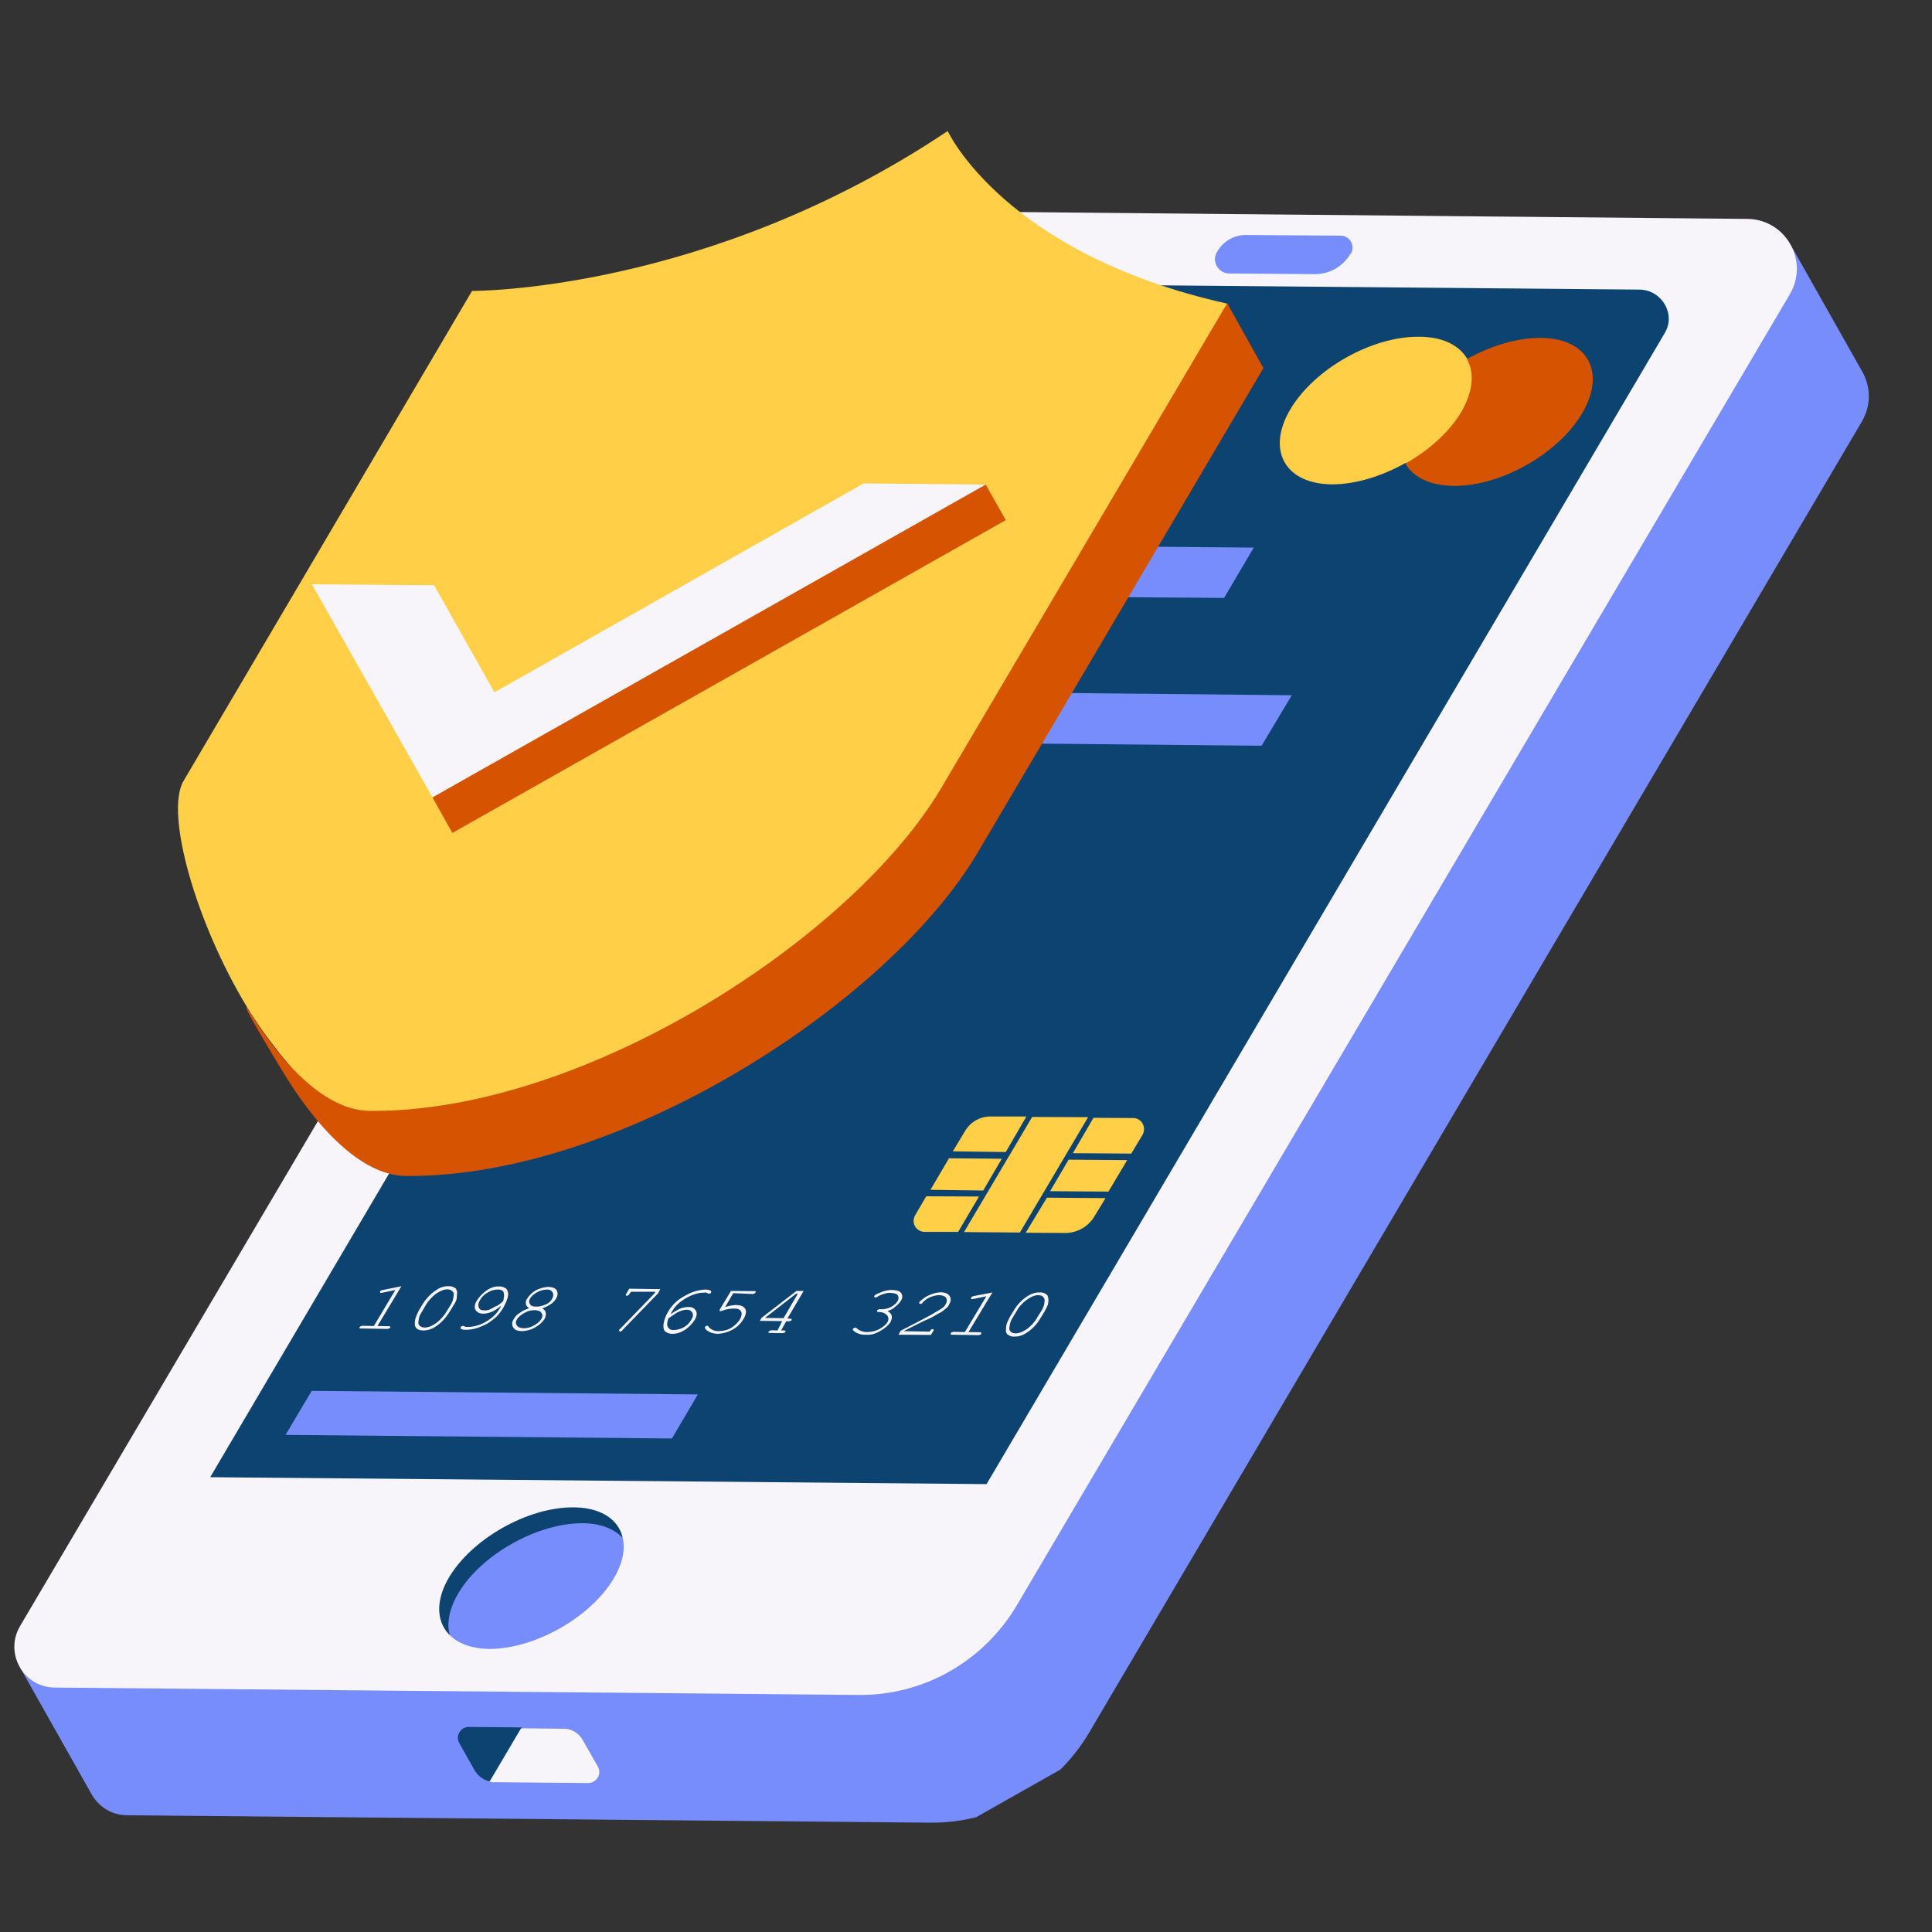
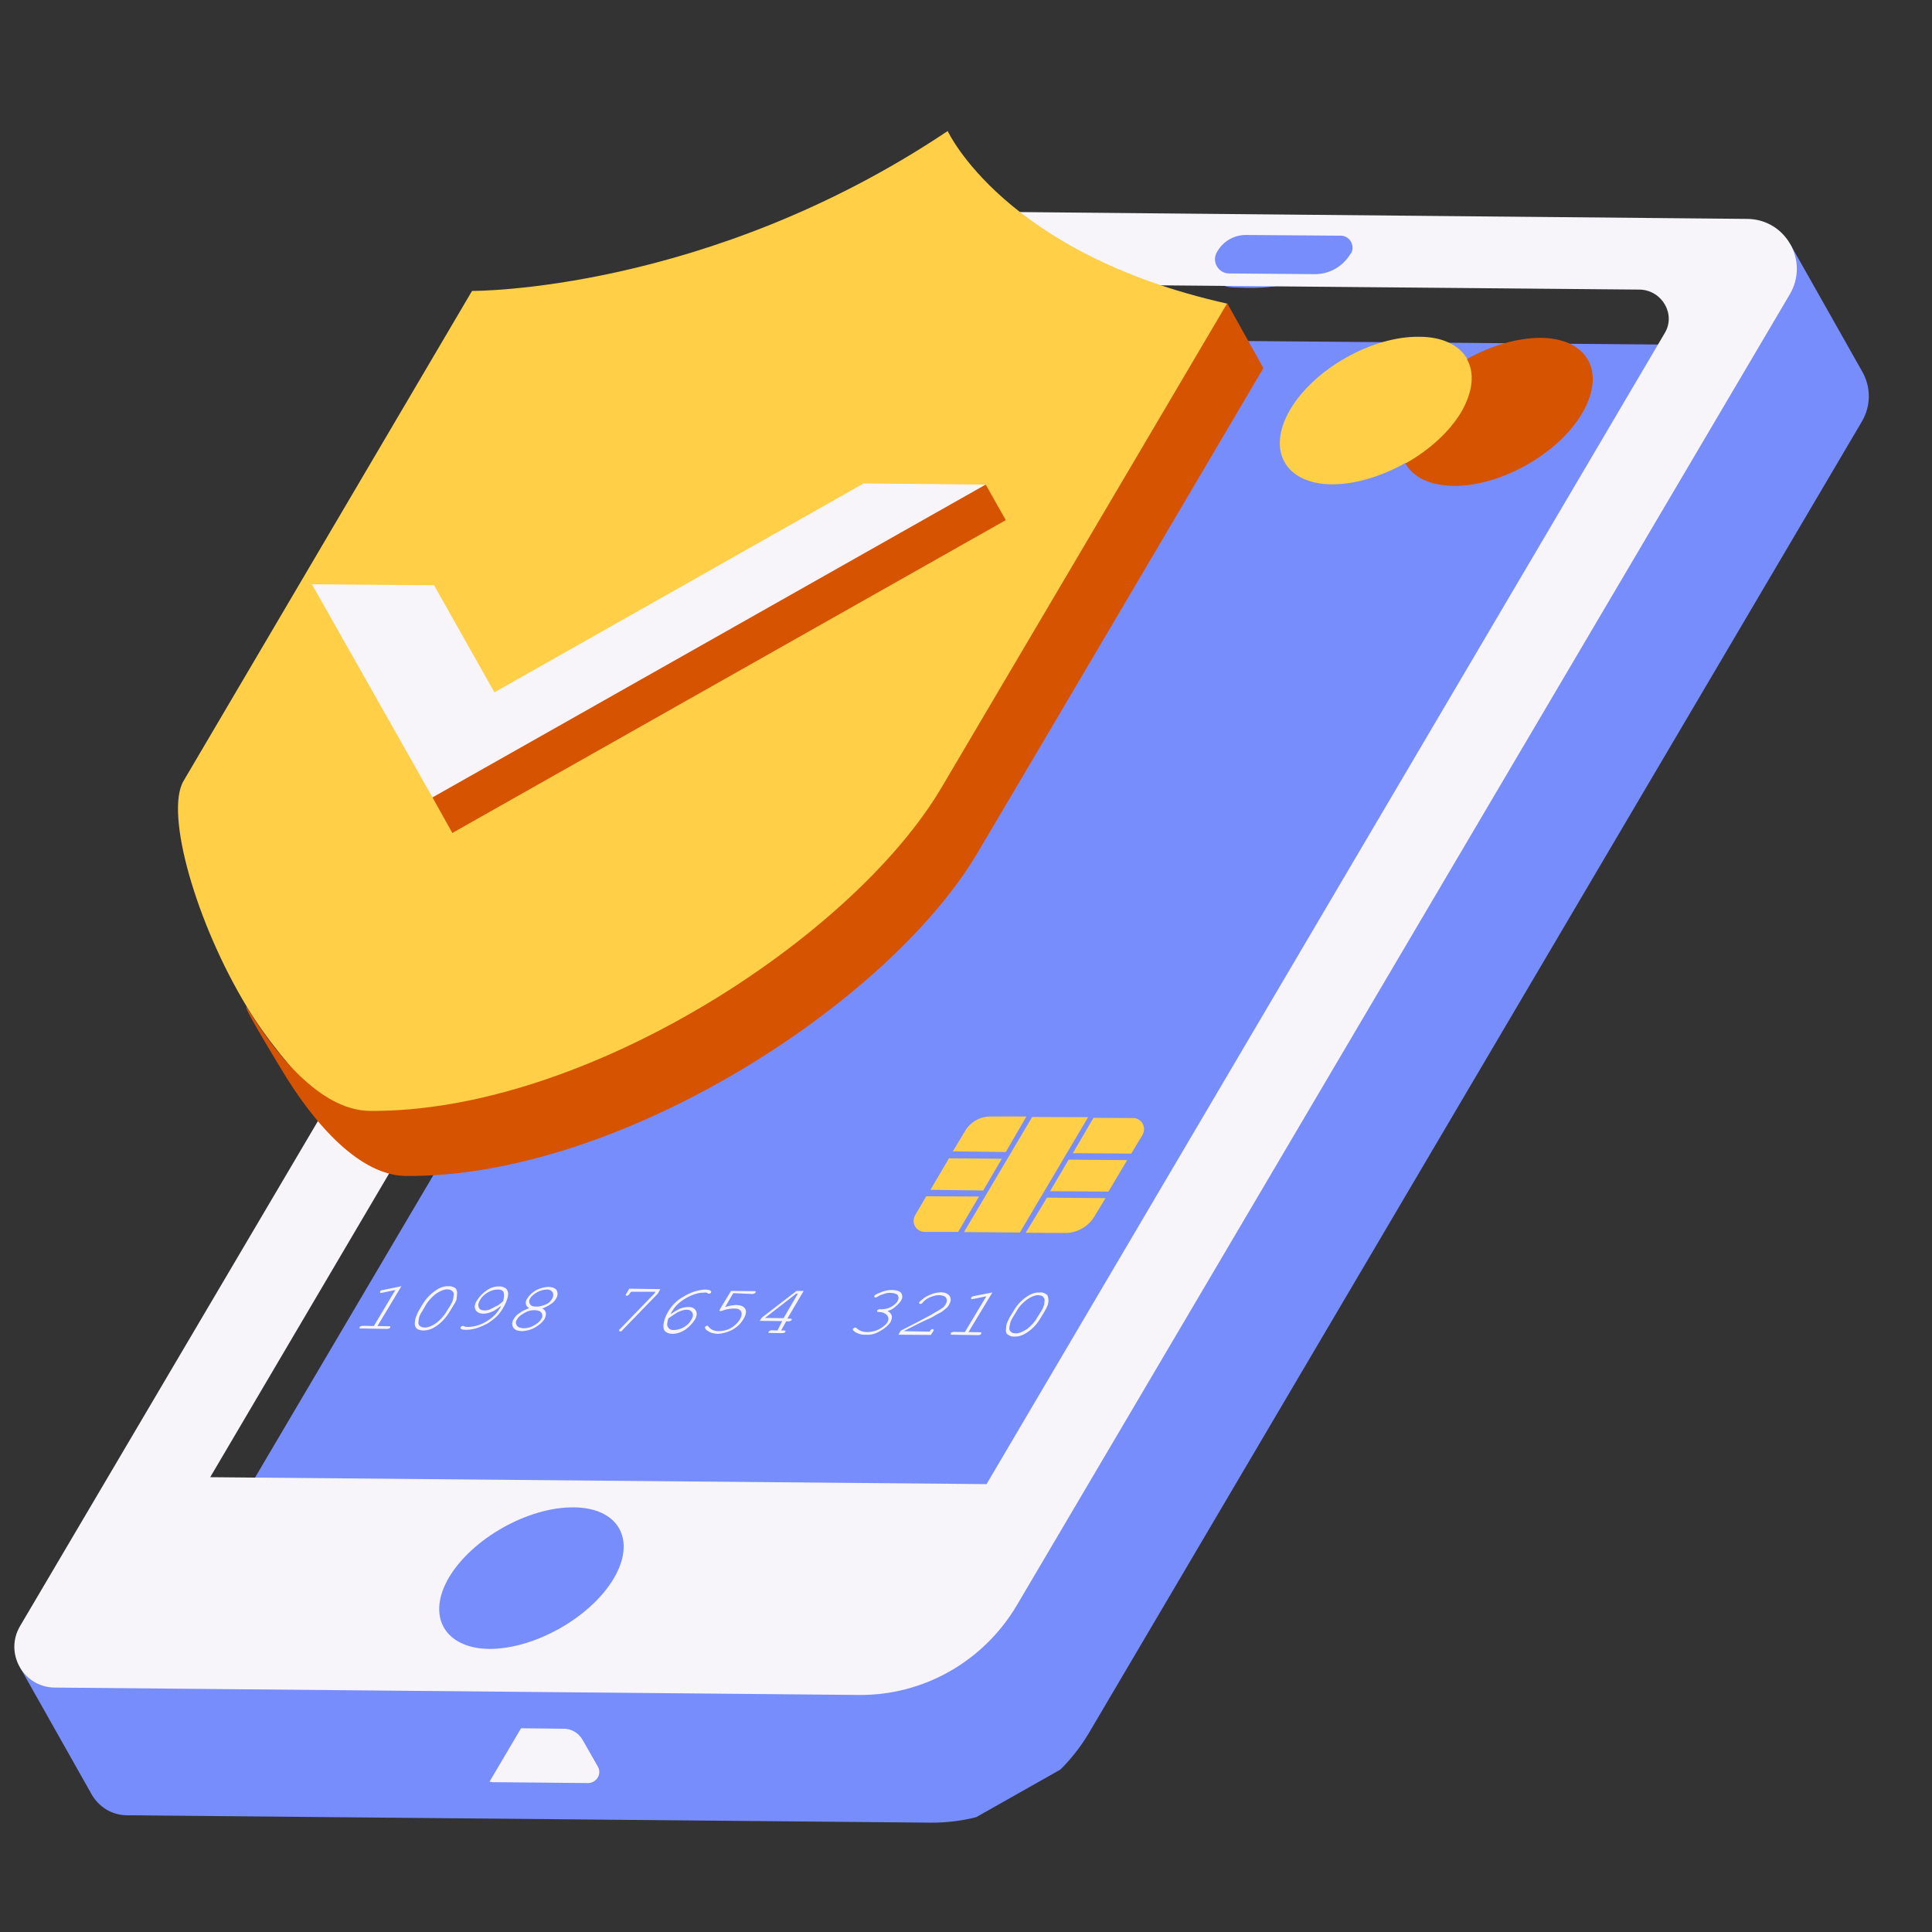
<svg xmlns="http://www.w3.org/2000/svg" width="45" zoomAndPan="magnify" viewBox="0 0 33.75 33.75" height="45" preserveAspectRatio="xMidYMid meet" version="1.0">
  <rect x="0" y="0" width="33.75" height="33.75" fill="#333333" stroke="none" />
  <defs>
    <clipPath id="7417240e63">
      <path d="M 0 3 L 33 3 L 33 32 L 0 32 Z M 0 3 " clip-rule="nonzero" />
    </clipPath>
    <clipPath id="e35cc9ed3e">
      <path d="M -8.145 14.348 L 26.207 -5.074 L 39.762 18.906 L 5.414 38.324 Z M -8.145 14.348 " clip-rule="nonzero" />
    </clipPath>
    <clipPath id="67a4cd295f">
      <path d="M -8.145 14.348 L 26.207 -5.074 L 39.762 18.906 L 5.414 38.324 Z M -8.145 14.348 " clip-rule="nonzero" />
    </clipPath>
    <clipPath id="b6a2746f3b">
      <path d="M 2 4 L 30 4 L 30 32 L 2 32 Z M 2 4 " clip-rule="nonzero" />
    </clipPath>
    <clipPath id="339889a77d">
-       <path d="M -8.145 14.348 L 26.207 -5.074 L 39.762 18.906 L 5.414 38.324 Z M -8.145 14.348 " clip-rule="nonzero" />
-     </clipPath>
+       </clipPath>
    <clipPath id="2f8698891d">
-       <path d="M -8.145 14.348 L 26.207 -5.074 L 39.762 18.906 L 5.414 38.324 Z M -8.145 14.348 " clip-rule="nonzero" />
+       <path d="M -8.145 14.348 L 39.762 18.906 L 5.414 38.324 Z M -8.145 14.348 " clip-rule="nonzero" />
    </clipPath>
    <clipPath id="d3f1bede70">
      <path d="M 0 3 L 32 3 L 32 32 L 0 32 Z M 0 3 " clip-rule="nonzero" />
    </clipPath>
    <clipPath id="e5dba3e91f">
      <path d="M -8.145 14.348 L 26.207 -5.074 L 39.762 18.906 L 5.414 38.324 Z M -8.145 14.348 " clip-rule="nonzero" />
    </clipPath>
    <clipPath id="d0608a8a38">
      <path d="M -8.145 14.348 L 26.207 -5.074 L 39.762 18.906 L 5.414 38.324 Z M -8.145 14.348 " clip-rule="nonzero" />
    </clipPath>
    <clipPath id="039929b39a">
      <path d="M 3 2 L 27 2 L 27 22 L 3 22 Z M 3 2 " clip-rule="nonzero" />
    </clipPath>
    <clipPath id="989779fe43">
      <path d="M -8.145 14.348 L 26.207 -5.074 L 39.762 18.906 L 5.414 38.324 Z M -8.145 14.348 " clip-rule="nonzero" />
    </clipPath>
    <clipPath id="82a7da405f">
      <path d="M -8.145 14.348 L 26.207 -5.074 L 39.762 18.906 L 5.414 38.324 Z M -8.145 14.348 " clip-rule="nonzero" />
    </clipPath>
    <clipPath id="8d6763cf2c">
      <path d="M 4 5 L 28 5 L 28 21 L 4 21 Z M 4 5 " clip-rule="nonzero" />
    </clipPath>
    <clipPath id="a96aa1351c">
      <path d="M -8.145 14.348 L 26.207 -5.074 L 39.762 18.906 L 5.414 38.324 Z M -8.145 14.348 " clip-rule="nonzero" />
    </clipPath>
    <clipPath id="3a716d8c28">
      <path d="M -8.145 14.348 L 26.207 -5.074 L 39.762 18.906 L 5.414 38.324 Z M -8.145 14.348 " clip-rule="nonzero" />
    </clipPath>
  </defs>
  <g clip-path="url(#7417240e63)">
    <g clip-path="url(#e35cc9ed3e)">
      <g clip-path="url(#67a4cd295f)">
        <path fill="#778dfc" d="M 21.141 4.836 C 20.945 4.629 20.832 4.301 21.062 4.07 C 21.25 3.883 21.598 3.922 21.836 3.91 C 22.039 3.906 22.242 3.871 22.453 3.859 C 22.98 3.82 23.523 3.922 23.992 4.168 C 24.094 4.219 24.195 4.285 24.266 4.375 C 24.336 4.469 24.363 4.598 24.305 4.699 C 24.246 4.805 24.117 4.863 23.996 4.855 C 23.875 4.863 23.754 4.824 23.637 4.809 C 23.145 4.734 22.672 4.961 22.18 5.012 C 21.992 5.035 21.812 5.031 21.617 5.023 C 21.527 5.023 21.434 5.02 21.348 4.977 C 21.262 4.953 21.199 4.902 21.141 4.836 Z M 29.34 5.445 C 29.34 5.445 29.238 5.68 29.164 6.02 L 17.629 5.922 C 16.738 5.91 15.906 6.383 15.461 7.148 L 3.047 28.199 C 1.953 27.684 0.348 29.125 0.348 29.125 L 1.613 31.367 C 1.738 31.566 1.949 31.707 2.215 31.711 L 16.258 31.84 C 17.387 31.848 18.438 31.254 19.02 30.277 L 32.523 7.367 C 32.688 7.086 32.68 6.77 32.543 6.512 L 31.277 4.27 Z M 29.34 5.445 " fill-opacity="1" fill-rule="nonzero" />
      </g>
    </g>
  </g>
  <g clip-path="url(#b6a2746f3b)">
    <g clip-path="url(#339889a77d)">
      <g clip-path="url(#2f8698891d)">
        <path fill="#0c4370" d="M 8.547 31.117 C 8.438 31.09 8.348 31.023 8.289 30.922 L 8.023 30.449 C 7.953 30.328 8.043 30.168 8.188 30.168 L 9.102 30.176 L 9.824 30.645 C 9.617 30.754 8.578 31.129 8.547 31.117 Z M 10.004 26.109 C 9.219 26.105 7.949 26.707 7.543 27.387 C 7.301 27.801 7.457 28.602 7.855 28.559 C 7.801 28.355 7.848 28.102 8.004 27.836 C 8.402 27.16 9.379 26.609 10.172 26.609 C 10.484 26.609 10.719 26.703 10.867 26.855 C 11.109 26.539 10.484 26.117 10.004 26.109 Z M 29.43 5.699 L 17.734 26.129 L 2.988 26.145 L 14.887 5.941 C 15.277 5.281 16.051 4.707 16.82 4.715 L 29.004 4.941 C 29.391 4.945 29.633 5.371 29.43 5.699 Z M 12.191 24.359 L 5.445 24.297 L 4.988 25.066 L 11.738 25.129 Z M 22.566 12.145 L 13.836 12.059 C 13.293 12.402 12.727 12.703 12.129 12.934 L 22.039 13.027 Z M 21.902 9.566 L 17.281 9.527 C 17.02 9.781 16.727 9.992 16.434 10.203 C 16.344 10.273 16.246 10.336 16.16 10.406 L 21.383 10.445 Z M 21.902 9.566 " fill-opacity="1" fill-rule="nonzero" />
      </g>
    </g>
  </g>
  <g clip-path="url(#d3f1bede70)">
    <g clip-path="url(#e5dba3e91f)">
      <g clip-path="url(#d0608a8a38)">
        <path fill="#f7f5fa" d="M 7.012 22.469 L 6.594 23.164 L 6.793 23.168 C 6.812 23.164 6.816 23.172 6.816 23.172 C 6.82 23.18 6.82 23.18 6.816 23.191 C 6.812 23.199 6.805 23.203 6.801 23.207 C 6.793 23.211 6.773 23.211 6.77 23.215 L 6.305 23.207 C 6.285 23.211 6.281 23.203 6.281 23.203 C 6.281 23.195 6.281 23.195 6.281 23.184 C 6.285 23.176 6.293 23.172 6.301 23.168 C 6.305 23.164 6.324 23.164 6.328 23.16 L 6.531 23.164 L 6.906 22.535 L 6.68 22.582 C 6.672 22.586 6.66 22.582 6.656 22.586 C 6.648 22.59 6.645 22.586 6.641 22.578 C 6.637 22.57 6.637 22.57 6.641 22.559 C 6.648 22.555 6.648 22.547 6.656 22.543 C 6.664 22.539 6.672 22.535 6.688 22.535 Z M 7.926 22.797 L 7.852 22.918 C 7.785 23.027 7.707 23.109 7.613 23.172 C 7.543 23.219 7.469 23.242 7.395 23.242 C 7.359 23.242 7.328 23.234 7.301 23.223 C 7.277 23.207 7.258 23.191 7.254 23.168 C 7.246 23.152 7.246 23.137 7.246 23.109 C 7.25 23.078 7.25 23.051 7.258 23.031 C 7.266 23 7.289 22.957 7.305 22.914 L 7.379 22.789 C 7.445 22.68 7.527 22.598 7.617 22.539 C 7.688 22.488 7.766 22.465 7.836 22.469 C 7.871 22.465 7.906 22.477 7.93 22.488 C 7.957 22.5 7.973 22.516 7.977 22.543 C 7.984 22.555 7.988 22.574 7.984 22.602 C 7.984 22.629 7.98 22.656 7.977 22.68 C 7.977 22.715 7.953 22.754 7.926 22.797 Z M 7.867 22.805 C 7.895 22.758 7.914 22.715 7.918 22.676 C 7.922 22.637 7.934 22.602 7.922 22.582 C 7.914 22.57 7.906 22.555 7.891 22.547 C 7.871 22.527 7.844 22.527 7.816 22.523 C 7.754 22.523 7.68 22.555 7.609 22.605 C 7.543 22.66 7.48 22.723 7.434 22.805 L 7.371 22.914 C 7.34 22.957 7.32 23.004 7.316 23.043 C 7.312 23.082 7.301 23.113 7.316 23.141 C 7.324 23.152 7.332 23.168 7.344 23.168 C 7.363 23.188 7.391 23.188 7.418 23.191 C 7.48 23.191 7.555 23.16 7.625 23.109 C 7.691 23.055 7.754 22.992 7.801 22.91 Z M 8.754 22.812 C 8.695 22.855 8.645 22.895 8.586 22.918 C 8.527 22.941 8.48 22.949 8.434 22.949 C 8.395 22.945 8.355 22.938 8.336 22.914 C 8.305 22.895 8.297 22.863 8.293 22.832 C 8.293 22.797 8.305 22.754 8.336 22.711 C 8.375 22.652 8.422 22.598 8.5 22.543 C 8.57 22.492 8.648 22.469 8.723 22.473 C 8.773 22.469 8.812 22.492 8.844 22.512 C 8.867 22.543 8.883 22.578 8.875 22.629 C 8.867 22.695 8.832 22.777 8.781 22.863 C 8.738 22.93 8.691 22.992 8.633 23.035 C 8.598 23.062 8.555 23.098 8.508 23.125 C 8.457 23.152 8.398 23.176 8.348 23.195 C 8.273 23.219 8.207 23.23 8.145 23.23 C 8.098 23.23 8.07 23.227 8.051 23.211 C 8.039 23.207 8.043 23.195 8.047 23.188 C 8.055 23.184 8.055 23.172 8.062 23.168 C 8.07 23.164 8.078 23.16 8.086 23.164 C 8.094 23.16 8.098 23.168 8.109 23.168 C 8.125 23.18 8.141 23.18 8.168 23.18 C 8.266 23.18 8.371 23.156 8.48 23.094 C 8.59 23.031 8.668 22.961 8.723 22.867 C 8.723 22.867 8.738 22.852 8.754 22.812 Z M 8.789 22.73 C 8.809 22.656 8.812 22.602 8.793 22.566 C 8.777 22.539 8.742 22.523 8.688 22.527 C 8.637 22.527 8.582 22.543 8.527 22.574 C 8.465 22.609 8.418 22.652 8.387 22.707 C 8.355 22.762 8.348 22.801 8.363 22.836 C 8.375 22.875 8.41 22.891 8.457 22.891 C 8.484 22.895 8.516 22.887 8.547 22.879 C 8.582 22.863 8.617 22.844 8.66 22.82 C 8.691 22.812 8.734 22.781 8.789 22.73 Z M 9.473 22.859 C 9.512 22.879 9.531 22.902 9.535 22.938 C 9.543 22.969 9.527 23.008 9.512 23.043 C 9.473 23.102 9.418 23.148 9.344 23.191 C 9.27 23.234 9.188 23.25 9.121 23.254 C 9.047 23.25 8.992 23.238 8.965 23.188 C 8.941 23.148 8.938 23.094 8.977 23.039 C 9 22.996 9.035 22.961 9.082 22.934 C 9.125 22.898 9.176 22.879 9.242 22.852 C 9.215 22.832 9.191 22.809 9.188 22.785 C 9.18 22.754 9.184 22.715 9.211 22.684 C 9.242 22.629 9.297 22.578 9.363 22.539 C 9.438 22.5 9.512 22.484 9.582 22.48 C 9.656 22.484 9.703 22.504 9.727 22.543 C 9.746 22.586 9.746 22.629 9.715 22.684 C 9.691 22.723 9.66 22.762 9.609 22.789 C 9.574 22.816 9.523 22.836 9.473 22.859 Z M 9.453 23.047 C 9.48 23.004 9.48 22.969 9.461 22.938 C 9.441 22.902 9.398 22.891 9.344 22.887 C 9.281 22.887 9.223 22.898 9.164 22.934 C 9.102 22.969 9.059 23 9.035 23.043 C 9.004 23.086 9.008 23.121 9.027 23.152 C 9.047 23.188 9.09 23.199 9.145 23.203 C 9.207 23.203 9.262 23.191 9.324 23.156 C 9.379 23.125 9.422 23.094 9.453 23.047 Z M 9.645 22.688 C 9.668 22.648 9.672 22.609 9.652 22.574 C 9.633 22.543 9.598 22.523 9.547 22.527 C 9.492 22.531 9.438 22.543 9.383 22.574 C 9.328 22.605 9.285 22.641 9.262 22.68 C 9.238 22.719 9.238 22.746 9.258 22.781 C 9.277 22.816 9.32 22.828 9.371 22.824 C 9.426 22.828 9.48 22.809 9.539 22.785 C 9.594 22.762 9.621 22.727 9.645 22.688 Z M 11.434 22.594 L 11.449 22.566 L 11.023 22.566 L 10.992 22.609 C 10.984 22.621 10.977 22.625 10.969 22.629 C 10.965 22.633 10.957 22.637 10.945 22.637 C 10.938 22.633 10.938 22.633 10.934 22.625 C 10.93 22.617 10.93 22.609 10.938 22.605 L 10.992 22.512 L 11.535 22.52 L 11.492 22.598 L 10.879 23.23 C 10.867 23.246 10.863 23.25 10.855 23.254 C 10.848 23.258 10.84 23.262 10.832 23.258 C 10.82 23.254 10.82 23.254 10.816 23.25 C 10.812 23.242 10.812 23.242 10.816 23.23 C 10.816 23.23 10.82 23.219 10.832 23.215 Z M 11.715 22.957 C 11.777 22.914 11.832 22.883 11.883 22.859 C 11.934 22.84 11.984 22.832 12.031 22.832 C 12.094 22.832 12.133 22.855 12.156 22.895 C 12.18 22.938 12.176 22.992 12.133 23.062 C 12.094 23.121 12.043 23.176 11.973 23.227 C 11.902 23.273 11.824 23.301 11.746 23.301 C 11.691 23.301 11.656 23.285 11.625 23.262 C 11.59 23.234 11.586 23.191 11.59 23.137 C 11.598 23.07 11.625 22.988 11.676 22.906 C 11.711 22.844 11.762 22.785 11.82 22.734 C 11.867 22.691 11.922 22.66 11.977 22.629 C 12.031 22.598 12.09 22.574 12.152 22.555 C 12.215 22.539 12.27 22.527 12.332 22.527 C 12.371 22.531 12.398 22.535 12.418 22.551 C 12.422 22.559 12.426 22.562 12.422 22.574 C 12.422 22.586 12.414 22.59 12.406 22.594 C 12.398 22.598 12.395 22.602 12.383 22.598 C 12.375 22.602 12.371 22.594 12.359 22.59 C 12.348 22.582 12.324 22.574 12.301 22.582 C 12.211 22.578 12.109 22.609 11.992 22.672 C 11.879 22.738 11.793 22.812 11.746 22.902 C 11.738 22.906 11.73 22.922 11.715 22.957 Z M 11.676 23.031 C 11.652 23.102 11.645 23.156 11.672 23.188 C 11.691 23.223 11.727 23.238 11.781 23.234 C 11.832 23.23 11.887 23.219 11.941 23.188 C 12.004 23.152 12.043 23.113 12.074 23.059 C 12.109 23.004 12.113 22.965 12.094 22.93 C 12.074 22.898 12.047 22.879 11.992 22.879 C 11.949 22.879 11.895 22.898 11.832 22.926 C 11.805 22.941 11.746 22.984 11.676 23.031 Z M 12.809 22.59 L 12.668 22.832 C 12.707 22.82 12.746 22.812 12.777 22.805 C 12.812 22.805 12.844 22.793 12.871 22.797 C 12.945 22.801 12.992 22.82 13.02 22.867 C 13.043 22.906 13.031 22.969 12.992 23.035 C 12.945 23.117 12.883 23.18 12.793 23.23 C 12.711 23.273 12.625 23.297 12.539 23.301 C 12.48 23.297 12.43 23.289 12.391 23.266 C 12.367 23.254 12.336 23.234 12.324 23.215 C 12.316 23.199 12.312 23.195 12.316 23.184 C 12.32 23.172 12.328 23.168 12.336 23.164 C 12.34 23.16 12.348 23.156 12.359 23.16 C 12.367 23.164 12.367 23.164 12.371 23.168 C 12.414 23.227 12.477 23.254 12.555 23.254 C 12.625 23.25 12.691 23.242 12.762 23.203 C 12.828 23.164 12.883 23.117 12.926 23.047 C 12.957 22.992 12.965 22.941 12.945 22.91 C 12.926 22.875 12.891 22.859 12.828 22.859 C 12.766 22.859 12.699 22.867 12.621 22.895 C 12.609 22.902 12.59 22.902 12.582 22.906 C 12.574 22.902 12.574 22.902 12.57 22.895 C 12.566 22.891 12.574 22.887 12.574 22.875 L 12.77 22.551 L 13.176 22.555 C 13.195 22.551 13.199 22.559 13.199 22.559 C 13.203 22.566 13.203 22.566 13.199 22.578 C 13.195 22.586 13.188 22.59 13.184 22.594 C 13.176 22.598 13.156 22.602 13.152 22.605 Z M 13.664 23.078 L 13.273 23.074 L 13.305 23.02 L 13.914 22.551 L 14.039 22.551 L 13.754 23.035 L 13.801 23.035 C 13.816 23.035 13.82 23.043 13.828 23.039 C 13.832 23.047 13.832 23.047 13.828 23.059 C 13.828 23.066 13.82 23.07 13.812 23.074 C 13.805 23.078 13.789 23.078 13.781 23.082 L 13.734 23.082 L 13.645 23.242 L 13.691 23.242 C 13.711 23.242 13.715 23.25 13.719 23.246 C 13.723 23.25 13.723 23.25 13.719 23.262 C 13.719 23.273 13.711 23.277 13.703 23.281 C 13.695 23.285 13.68 23.285 13.672 23.289 L 13.457 23.285 C 13.438 23.285 13.434 23.281 13.426 23.285 C 13.422 23.277 13.422 23.277 13.426 23.266 C 13.43 23.258 13.438 23.254 13.441 23.25 C 13.449 23.246 13.469 23.242 13.473 23.238 L 13.582 23.242 Z M 13.688 23.027 L 13.938 22.598 L 13.91 22.598 L 13.363 23.023 Z M 15.504 22.902 C 15.543 22.922 15.57 22.953 15.578 22.984 C 15.586 23.016 15.574 23.059 15.555 23.098 C 15.516 23.156 15.461 23.203 15.371 23.254 C 15.285 23.305 15.203 23.324 15.121 23.316 C 15.066 23.32 15.023 23.309 14.977 23.289 C 14.93 23.27 14.91 23.246 14.902 23.234 C 14.898 23.227 14.895 23.219 14.898 23.215 C 14.906 23.211 14.91 23.203 14.918 23.199 C 14.922 23.195 14.93 23.191 14.941 23.191 C 14.949 23.188 14.953 23.195 14.961 23.199 C 15.008 23.246 15.074 23.27 15.156 23.27 C 15.227 23.266 15.293 23.254 15.359 23.219 C 15.426 23.18 15.473 23.145 15.5 23.102 C 15.52 23.07 15.523 23.043 15.516 23.012 C 15.504 22.98 15.488 22.965 15.457 22.945 C 15.43 22.926 15.391 22.922 15.344 22.918 C 15.328 22.922 15.324 22.914 15.324 22.914 C 15.324 22.914 15.32 22.906 15.32 22.895 C 15.324 22.887 15.332 22.883 15.34 22.879 C 15.344 22.875 15.359 22.867 15.371 22.871 L 15.414 22.871 C 15.469 22.867 15.516 22.859 15.57 22.828 C 15.617 22.801 15.656 22.77 15.68 22.73 C 15.699 22.691 15.703 22.664 15.684 22.629 C 15.668 22.602 15.625 22.59 15.57 22.586 C 15.531 22.582 15.488 22.586 15.445 22.602 C 15.406 22.613 15.367 22.629 15.336 22.648 C 15.32 22.656 15.312 22.66 15.309 22.664 C 15.301 22.668 15.301 22.668 15.289 22.664 C 15.277 22.66 15.277 22.66 15.273 22.652 C 15.27 22.648 15.27 22.648 15.273 22.637 C 15.285 22.621 15.316 22.602 15.371 22.582 C 15.449 22.547 15.52 22.531 15.594 22.535 C 15.668 22.539 15.723 22.555 15.746 22.594 C 15.77 22.637 15.766 22.68 15.738 22.723 C 15.719 22.754 15.691 22.785 15.648 22.82 C 15.609 22.859 15.559 22.887 15.504 22.902 Z M 15.785 23.254 L 16.238 23.262 L 16.25 23.246 C 16.258 23.23 16.266 23.227 16.273 23.223 C 16.277 23.219 16.285 23.215 16.297 23.219 C 16.305 23.223 16.305 23.223 16.309 23.227 C 16.312 23.234 16.312 23.246 16.305 23.25 L 16.262 23.32 L 15.695 23.316 L 15.734 23.246 C 15.91 23.156 16.078 23.07 16.25 22.977 C 16.324 22.934 16.387 22.898 16.41 22.883 C 16.445 22.863 16.469 22.84 16.484 22.832 C 16.5 22.816 16.508 22.801 16.52 22.785 C 16.543 22.746 16.547 22.707 16.527 22.672 C 16.508 22.641 16.465 22.629 16.41 22.625 C 16.355 22.625 16.309 22.637 16.25 22.66 C 16.191 22.684 16.156 22.715 16.121 22.75 C 16.113 22.766 16.105 22.77 16.098 22.773 C 16.09 22.777 16.086 22.781 16.074 22.777 C 16.062 22.773 16.062 22.773 16.059 22.77 C 16.055 22.762 16.055 22.762 16.059 22.75 C 16.066 22.734 16.098 22.711 16.141 22.676 C 16.188 22.641 16.238 22.621 16.289 22.602 C 16.34 22.582 16.395 22.578 16.434 22.574 C 16.508 22.578 16.555 22.594 16.59 22.641 C 16.617 22.688 16.613 22.73 16.582 22.785 C 16.57 22.812 16.555 22.832 16.531 22.852 C 16.512 22.871 16.48 22.891 16.449 22.918 C 16.414 22.934 16.352 22.969 16.273 23.016 C 16.074 23.102 15.914 23.191 15.785 23.254 Z M 17.336 22.578 L 16.918 23.27 L 17.121 23.273 C 17.137 23.273 17.141 23.281 17.141 23.281 C 17.145 23.289 17.145 23.289 17.141 23.297 C 17.137 23.309 17.133 23.312 17.125 23.316 C 17.117 23.32 17.102 23.32 17.094 23.324 L 16.629 23.316 C 16.613 23.316 16.609 23.312 16.609 23.312 C 16.609 23.312 16.605 23.305 16.609 23.293 C 16.613 23.281 16.617 23.277 16.625 23.273 C 16.633 23.273 16.648 23.27 16.656 23.266 L 16.855 23.27 L 17.23 22.645 L 17.004 22.691 C 17 22.695 16.988 22.691 16.98 22.695 C 16.973 22.699 16.969 22.691 16.965 22.688 C 16.961 22.68 16.961 22.68 16.965 22.668 C 16.973 22.664 16.977 22.656 16.98 22.652 C 16.988 22.648 16.996 22.645 17.012 22.641 Z M 18.25 22.906 L 18.176 23.027 C 18.113 23.137 18.031 23.219 17.941 23.277 C 17.867 23.328 17.793 23.352 17.719 23.348 C 17.684 23.352 17.652 23.344 17.629 23.328 C 17.602 23.316 17.582 23.301 17.578 23.277 C 17.57 23.262 17.57 23.246 17.574 23.215 C 17.574 23.188 17.578 23.16 17.582 23.141 C 17.59 23.105 17.613 23.066 17.633 23.02 L 17.707 22.898 C 17.77 22.789 17.852 22.707 17.941 22.648 C 18.016 22.598 18.09 22.574 18.164 22.578 C 18.199 22.574 18.23 22.582 18.258 22.598 C 18.281 22.609 18.301 22.625 18.305 22.648 C 18.312 22.664 18.312 22.68 18.316 22.715 C 18.312 22.742 18.312 22.773 18.305 22.793 C 18.297 22.816 18.277 22.855 18.25 22.906 Z M 18.188 22.906 C 18.219 22.859 18.234 22.816 18.242 22.777 C 18.246 22.738 18.254 22.703 18.242 22.684 C 18.234 22.672 18.227 22.656 18.215 22.648 C 18.195 22.629 18.168 22.629 18.137 22.625 C 18.074 22.625 18.004 22.656 17.934 22.707 C 17.863 22.762 17.801 22.824 17.758 22.906 L 17.691 23.016 C 17.664 23.059 17.645 23.105 17.641 23.145 C 17.633 23.184 17.625 23.215 17.641 23.242 C 17.648 23.254 17.656 23.27 17.668 23.27 C 17.684 23.289 17.711 23.289 17.742 23.293 C 17.805 23.293 17.875 23.262 17.949 23.211 C 18.016 23.156 18.078 23.094 18.121 23.012 Z M 30.52 3.824 L 16.367 3.691 C 15.48 3.68 14.648 4.152 14.199 4.918 L 12.297 8.145 C 11.855 8.367 11.418 8.605 10.992 8.871 C 10.582 9.133 10.16 9.422 9.684 9.504 C 9.293 9.574 8.891 9.504 8.496 9.457 C 7.469 9.344 6.367 9.445 5.547 10.062 C 5.43 10.094 5.328 10.148 5.281 10.258 C 5.258 10.316 5.246 10.375 5.246 10.438 C 5.25 10.668 5.324 10.891 5.398 11.105 C 5.625 11.746 5.855 12.387 6.082 13.027 C 6.285 13.613 6.496 14.203 6.848 14.715 C 7.035 14.988 7.273 15.246 7.586 15.359 C 7.723 15.406 7.859 15.422 8.004 15.43 L 0.348 28.41 C 0.074 28.883 0.41 29.473 0.953 29.48 L 15 29.609 C 16.129 29.621 17.176 29.027 17.758 28.051 L 31.266 5.141 C 31.609 4.559 31.195 3.828 30.52 3.824 Z M 21.262 4.398 C 21.371 4.207 21.57 4.098 21.781 4.105 L 23.426 4.117 C 23.582 4.121 23.676 4.293 23.602 4.426 L 23.594 4.43 C 23.461 4.656 23.223 4.793 22.961 4.789 L 21.469 4.777 C 21.277 4.773 21.16 4.562 21.262 4.398 Z M 10.719 27.578 C 10.316 28.254 9.344 28.805 8.551 28.805 C 7.766 28.797 7.445 28.23 7.844 27.555 C 8.246 26.879 9.219 26.328 10.012 26.332 C 10.805 26.332 11.125 26.898 10.719 27.578 Z M 29.078 5.824 L 17.234 25.926 L 3.672 25.805 L 10.387 14.406 C 10.812 14.047 11.215 13.641 11.629 13.262 C 11.762 13.145 11.902 13.027 12.062 12.961 C 13.68 12.355 15.023 11.215 16.422 10.203 C 16.91 9.844 17.422 9.473 17.734 8.945 C 18.051 8.418 18.113 7.707 17.734 7.227 C 17.469 6.902 17.043 6.746 16.617 6.727 C 16.195 6.715 15.781 6.824 15.379 6.941 C 15.133 7.016 14.887 7.094 14.648 7.176 L 15.324 6.02 C 15.715 5.355 16.43 4.953 17.199 4.957 L 28.652 5.059 C 29.039 5.074 29.281 5.496 29.078 5.824 Z M 10.18 30.398 L 10.445 30.863 C 10.516 30.992 10.422 31.145 10.273 31.148 L 8.645 31.133 C 8.609 31.137 8.578 31.129 8.551 31.125 L 9.102 30.191 L 9.824 30.199 C 9.973 30.191 10.109 30.27 10.18 30.398 Z M 10.18 30.398 " fill-opacity="1" fill-rule="nonzero" />
      </g>
    </g>
  </g>
  <g clip-path="url(#039929b39a)">
    <g clip-path="url(#989779fe43)">
      <g clip-path="url(#82a7da405f)">
        <path fill="#fecf47" d="M 19.008 19.516 L 17.816 21.531 L 16.84 21.523 L 18.031 19.512 Z M 16.254 20.785 L 17.176 20.797 L 17.5 20.242 L 16.578 20.234 Z M 19.797 19.531 L 19.102 19.527 L 18.742 20.145 L 19.762 20.152 L 19.957 19.828 C 20.035 19.691 19.941 19.531 19.797 19.531 Z M 17.918 21.535 L 18.594 21.539 C 18.812 21.543 19.016 21.43 19.125 21.238 L 19.312 20.93 L 18.289 20.922 Z M 16.18 20.898 L 15.988 21.227 C 15.91 21.359 16 21.516 16.152 21.52 L 16.738 21.52 L 17.102 20.902 Z M 17.93 19.504 L 17.301 19.504 C 17.121 19.504 16.957 19.598 16.863 19.75 L 16.645 20.113 L 17.57 20.125 Z M 18.344 20.809 L 19.363 20.816 L 19.691 20.266 L 18.668 20.258 Z M 24.793 5.883 C 23.969 5.871 22.953 6.445 22.535 7.16 C 22.121 7.871 22.453 8.457 23.273 8.461 C 23.688 8.461 24.145 8.316 24.555 8.086 C 25.418 8.164 26.066 7.465 26.273 7.113 C 26.484 6.762 26.125 6.297 25.629 6.266 C 25.492 6.035 25.207 5.883 24.793 5.883 Z M 19.781 9.734 C 14.562 17.793 10.871 20.211 7.129 20.18 C 6.359 20.172 4.926 18.609 4.316 17.594 C 3.422 16.121 2.875 14.199 3.207 13.641 C 4.199 11.957 8.246 5.082 8.246 5.082 C 8.246 5.082 12.34 5.113 16.555 2.289 C 16.555 2.289 17.539 4.434 21.441 5.305 C 21.438 5.297 20.539 8.559 19.781 9.734 Z M 17.219 8.465 L 15.086 8.445 L 8.637 12.094 L 7.582 10.223 L 5.449 10.207 L 7.555 13.93 L 8.043 14.238 L 17.148 9.09 Z M 17.219 8.465 " fill-opacity="1" fill-rule="nonzero" />
      </g>
    </g>
  </g>
  <g clip-path="url(#8d6763cf2c)">
    <g clip-path="url(#a96aa1351c)">
      <g clip-path="url(#3a716d8c28)">
        <path fill="#d65302" d="M 17.57 9.086 L 7.902 14.551 L 7.555 13.93 L 17.219 8.465 Z M 26.91 5.902 C 26.496 5.902 26.035 6.043 25.625 6.273 C 25.762 6.512 25.734 6.832 25.531 7.191 C 25.32 7.547 24.961 7.867 24.551 8.098 C 24.688 8.336 24.973 8.48 25.387 8.488 C 26.211 8.5 27.227 7.926 27.641 7.215 C 28.062 6.492 27.73 5.906 26.91 5.902 Z M 21.438 5.297 C 21.438 5.297 17.16 12.555 16.445 13.762 C 14.895 16.383 10.203 19.441 6.457 19.406 C 5.691 19.398 4.922 18.602 4.309 17.59 C 4.309 17.59 4.309 17.59 4.301 17.594 C 4.285 17.648 4.887 18.633 4.887 18.633 C 5.508 19.684 6.305 20.535 7.09 20.543 C 10.836 20.574 15.535 17.512 17.078 14.895 C 17.793 13.691 22.07 6.43 22.07 6.43 Z M 21.438 5.297 " fill-opacity="1" fill-rule="nonzero" />
      </g>
    </g>
  </g>
</svg>